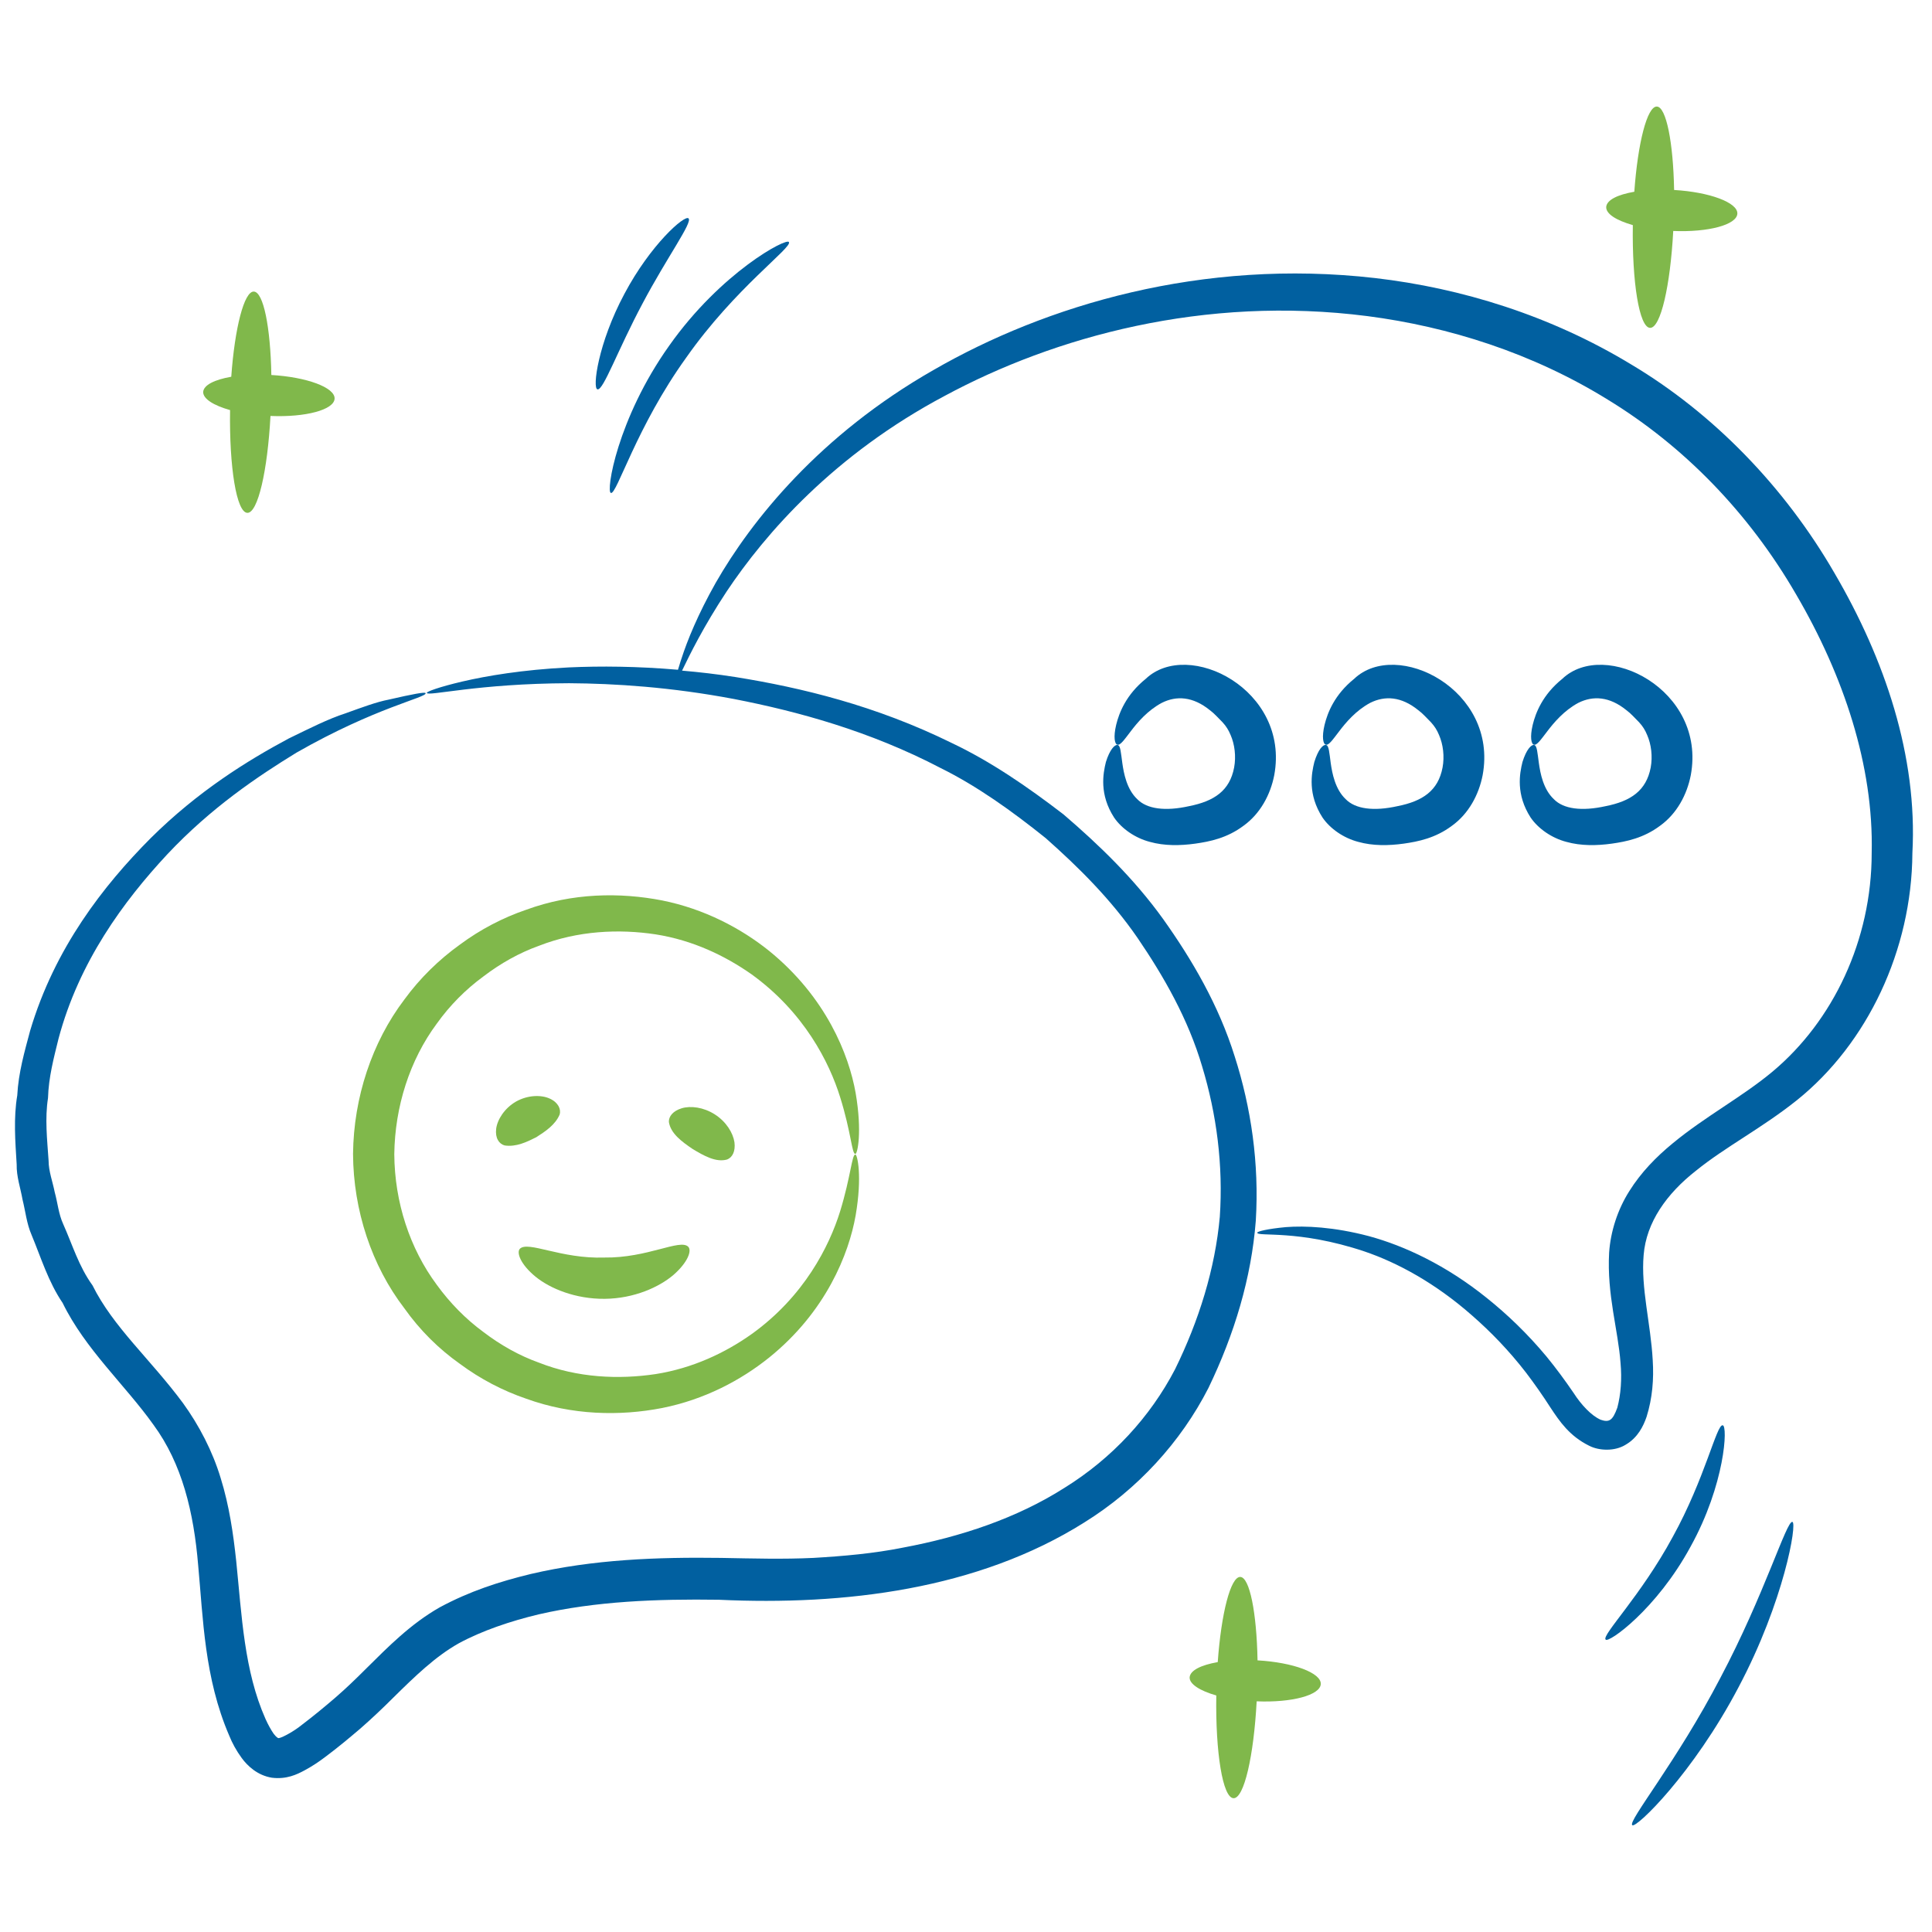
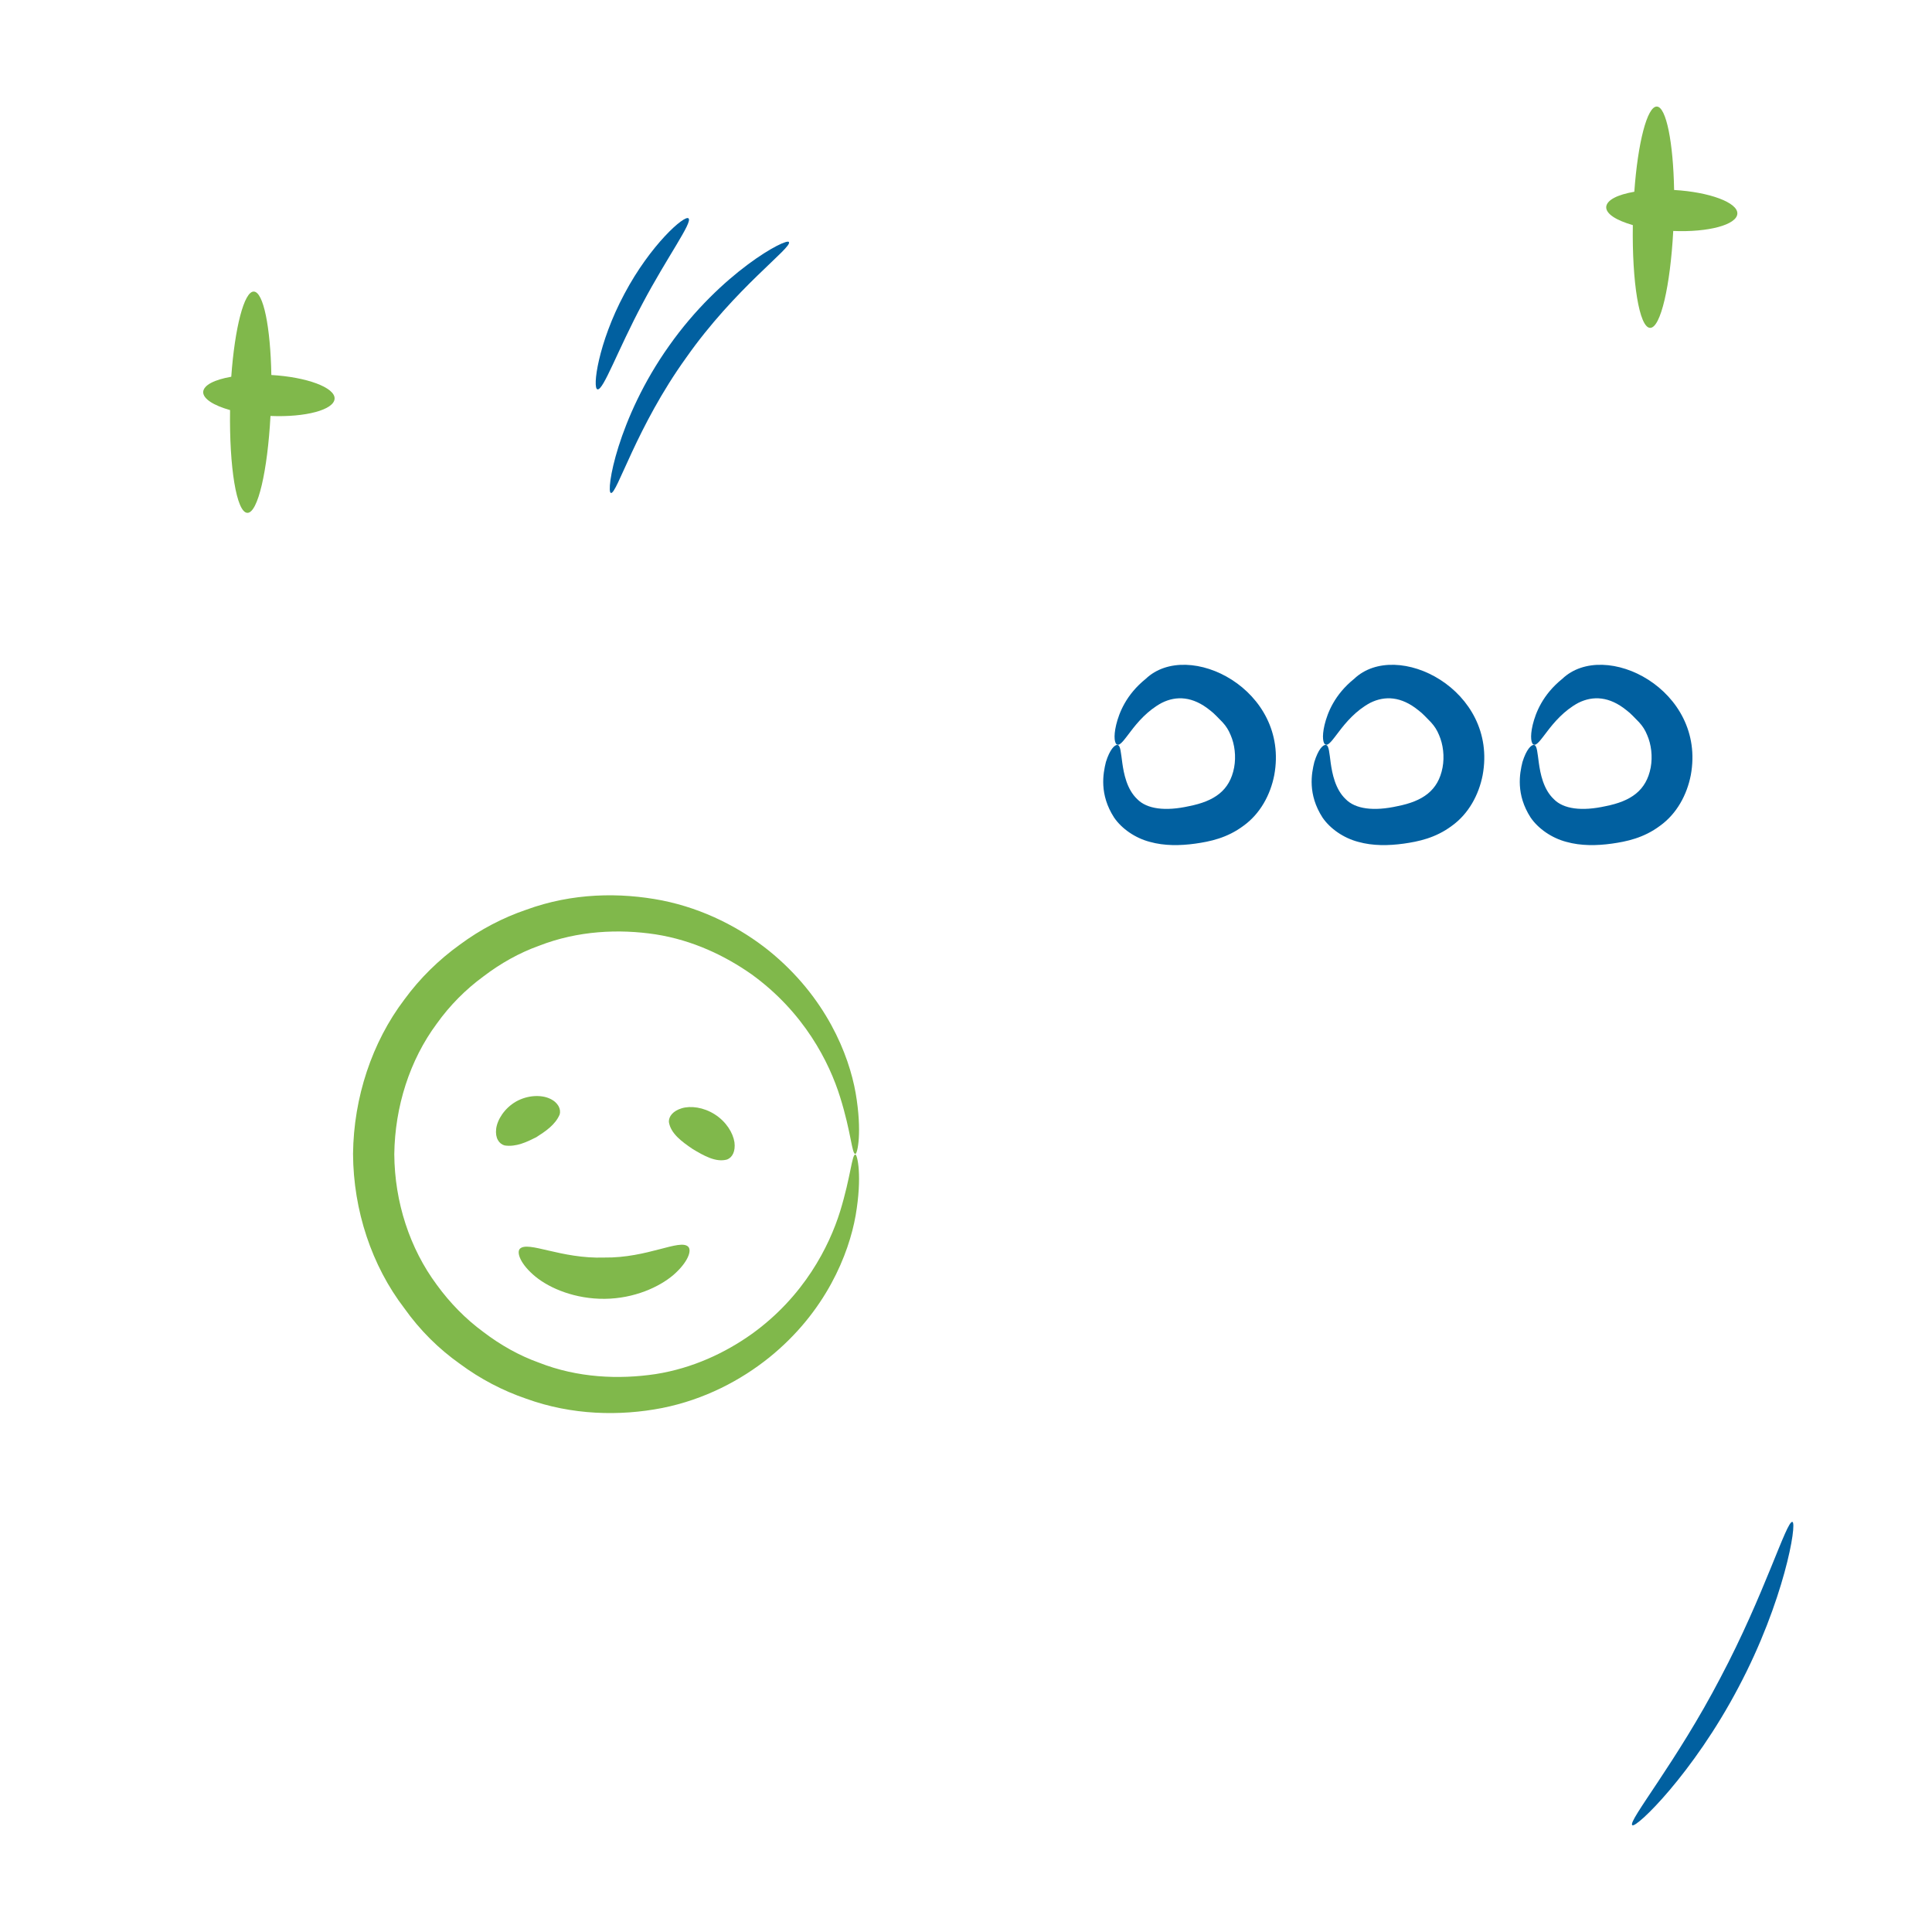
<svg xmlns="http://www.w3.org/2000/svg" width="60" height="60" viewBox="0 0 60 60" fill="none">
-   <path d="M56.973 17.8C55.418 15.109 53.2 12.836 50.673 11.327C48.145 9.791 45.373 8.945 42.709 8.636C37.327 8.018 32.473 9.482 28.991 11.491C25.454 13.509 23.336 16.164 22.227 18.1C21.673 19.082 21.345 19.891 21.164 20.454C21.118 20.582 21.091 20.7 21.055 20.8C19.791 20.691 18.645 20.682 17.664 20.727C16.218 20.8 15.109 20.991 14.364 21.164C13.627 21.336 13.245 21.482 13.255 21.518C13.282 21.636 14.827 21.227 17.673 21.218C19.091 21.227 20.827 21.336 22.8 21.709C24.764 22.091 27.009 22.7 29.218 23.855C30.336 24.409 31.409 25.173 32.473 26.027C33.491 26.927 34.5 27.927 35.327 29.127C36.145 30.327 36.9 31.645 37.336 33.127C37.782 34.6 37.991 36.182 37.882 37.791C37.736 39.4 37.236 41.009 36.491 42.527C35.718 44.009 34.536 45.291 33.054 46.209C31.582 47.145 29.845 47.727 28.036 48.064C27.136 48.245 26.2 48.327 25.264 48.382C24.318 48.427 23.391 48.4 22.391 48.382C20.418 48.355 18.427 48.427 16.482 48.882C15.509 49.118 14.582 49.418 13.655 49.918C12.745 50.436 12.045 51.154 11.391 51.8C11.064 52.127 10.745 52.436 10.418 52.718C10.091 53 9.727 53.3 9.391 53.554C9.082 53.809 8.655 54.018 8.636 53.973C8.645 53.982 8.591 53.964 8.5 53.845C8.418 53.727 8.327 53.564 8.245 53.382C7.582 51.891 7.509 50.182 7.336 48.482C7.245 47.627 7.118 46.755 6.855 45.909C6.6 45.064 6.182 44.264 5.682 43.573C4.664 42.2 3.518 41.218 2.873 39.918C2.445 39.327 2.245 38.645 1.964 38.018C1.818 37.7 1.791 37.355 1.7 37.027C1.636 36.7 1.509 36.373 1.509 36.045C1.464 35.382 1.391 34.736 1.491 34.1C1.509 33.455 1.673 32.845 1.818 32.255C2.455 29.864 3.845 27.982 5.191 26.536C6.555 25.082 8.009 24.109 9.209 23.373C11.673 21.964 13.255 21.664 13.218 21.527C13.209 21.482 12.818 21.555 12.073 21.727C11.691 21.8 11.255 21.964 10.727 22.154C10.191 22.327 9.618 22.618 8.964 22.936C7.691 23.618 6.155 24.564 4.673 26.036C3.218 27.5 1.7 29.436 0.936 32.009C0.764 32.654 0.573 33.309 0.536 34.018C0.418 34.718 0.473 35.436 0.518 36.164C0.509 36.536 0.636 36.891 0.7 37.255C0.791 37.618 0.827 38 0.982 38.355C1.273 39.054 1.5 39.809 1.945 40.464C2.645 41.9 3.891 43.018 4.764 44.245C5.655 45.455 6.018 46.964 6.155 48.618C6.309 50.264 6.345 52.109 7.118 53.9C7.209 54.127 7.336 54.364 7.509 54.6C7.682 54.836 7.991 55.136 8.445 55.209C8.9 55.264 9.218 55.109 9.455 54.982C9.709 54.845 9.909 54.709 10.1 54.564C10.491 54.273 10.827 53.991 11.191 53.682C11.555 53.364 11.9 53.036 12.227 52.709C12.882 52.064 13.518 51.445 14.245 51.036C14.964 50.645 15.854 50.345 16.727 50.136C18.5 49.727 20.4 49.654 22.327 49.682C26.227 49.864 30.364 49.364 33.673 47.282C35.327 46.255 36.673 44.782 37.527 43.109C38.336 41.436 38.864 39.682 39 37.909C39.109 36.136 38.855 34.4 38.345 32.809C37.845 31.209 37.018 29.8 36.118 28.536C35.209 27.273 34.118 26.227 33.027 25.291C31.891 24.418 30.745 23.636 29.555 23.073C27.191 21.909 24.882 21.355 22.845 21.027C22.264 20.936 21.718 20.873 21.182 20.827C21.427 20.318 21.845 19.464 22.564 18.373C23.764 16.573 25.9 14.118 29.345 12.291C32.736 10.464 37.391 9.164 42.473 9.818C44.991 10.145 47.591 10.964 49.927 12.409C52.282 13.845 54.309 15.918 55.782 18.464C57.255 20.982 58.191 23.782 58.127 26.491C58.127 29.2 56.927 31.709 55.045 33.282C54.109 34.064 52.955 34.673 51.945 35.509C51.436 35.927 50.964 36.409 50.6 36.991C50.236 37.564 50.018 38.245 49.973 38.9C49.9 40.209 50.255 41.318 50.327 42.327C50.373 42.827 50.336 43.309 50.227 43.718C50.082 44.118 49.973 44.182 49.709 44.091C49.418 43.964 49.1 43.618 48.873 43.264C48.6 42.864 48.318 42.482 48.027 42.127C47.436 41.418 46.809 40.818 46.173 40.309C44.909 39.291 43.618 38.691 42.518 38.391C41.418 38.1 40.527 38.064 39.936 38.109C39.345 38.164 39.045 38.245 39.045 38.282C39.045 38.418 40.309 38.173 42.373 38.864C43.391 39.209 44.573 39.845 45.718 40.855C46.291 41.355 46.864 41.945 47.391 42.627C47.654 42.973 47.909 43.336 48.154 43.718C48.436 44.145 48.745 44.6 49.355 44.9C49.654 45.054 50.145 45.082 50.491 44.864C50.864 44.645 51.036 44.291 51.136 44C51.318 43.418 51.364 42.827 51.327 42.245C51.264 41.1 50.955 40 51.045 38.973C51.127 37.964 51.755 37.073 52.673 36.355C53.582 35.618 54.718 35.036 55.809 34.164C57.991 32.409 59.373 29.509 59.391 26.491C59.554 23.482 58.536 20.473 56.973 17.8Z" fill="#0160A0" />
  <path d="M14.282 42.355C14.918 42.827 15.618 43.191 16.336 43.436C17.764 43.955 19.255 43.982 20.564 43.727C21.882 43.464 23.009 42.864 23.882 42.164C25.654 40.736 26.364 38.936 26.573 37.745C26.782 36.527 26.627 35.855 26.564 35.855C26.454 35.855 26.427 36.518 26.091 37.618C25.755 38.7 24.973 40.264 23.336 41.436C22.527 42.009 21.518 42.491 20.364 42.673C19.218 42.845 17.936 42.791 16.736 42.318C16.127 42.1 15.545 41.773 15.009 41.364C14.464 40.964 13.973 40.464 13.564 39.9C12.727 38.773 12.255 37.336 12.245 35.845C12.264 34.364 12.727 32.918 13.564 31.791C13.973 31.218 14.464 30.727 15.009 30.327C15.545 29.918 16.127 29.591 16.736 29.373C17.945 28.9 19.227 28.845 20.364 29.018C21.518 29.2 22.518 29.682 23.336 30.255C24.973 31.436 25.755 32.991 26.091 34.073C26.436 35.173 26.454 35.845 26.564 35.836C26.627 35.845 26.782 35.164 26.573 33.945C26.364 32.755 25.654 30.964 23.882 29.527C23.009 28.827 21.873 28.227 20.564 27.964C19.255 27.709 17.773 27.727 16.336 28.255C15.618 28.5 14.918 28.864 14.282 29.336C13.636 29.8 13.045 30.373 12.555 31.045C11.555 32.364 10.982 34.082 10.964 35.836C10.973 37.591 11.545 39.309 12.555 40.627C13.045 41.318 13.627 41.891 14.282 42.355Z" fill="#80B84B" />
  <path d="M34.345 23.664C34.255 24.027 34.136 24.673 34.6 25.391C34.836 25.736 35.255 26.027 35.709 26.145C36.164 26.273 36.654 26.264 37.118 26.2C37.573 26.136 38.109 26.027 38.618 25.645C39.136 25.273 39.455 24.682 39.573 24.073C40.064 21.418 36.9 19.827 35.582 21.082C34.973 21.573 34.755 22.136 34.664 22.509C34.573 22.891 34.618 23.109 34.7 23.127C34.791 23.154 34.909 22.982 35.118 22.709C35.318 22.445 35.636 22.064 36.082 21.827C36.536 21.6 37.045 21.627 37.573 22.055C37.709 22.154 37.827 22.291 37.964 22.427C38.082 22.555 38.154 22.673 38.218 22.827C38.345 23.118 38.391 23.491 38.327 23.836C38.191 24.555 37.709 24.882 36.927 25.036C36.191 25.2 35.618 25.127 35.318 24.818C34.991 24.509 34.9 24.018 34.855 23.7C34.809 23.373 34.8 23.154 34.709 23.136C34.618 23.118 34.464 23.282 34.345 23.664Z" fill="#0160A0" />
  <path d="M40.818 23.664C40.727 24.027 40.609 24.673 41.073 25.391C41.309 25.736 41.727 26.027 42.182 26.145C42.636 26.273 43.127 26.264 43.591 26.2C44.045 26.136 44.582 26.027 45.091 25.645C45.609 25.273 45.927 24.682 46.045 24.073C46.536 21.418 43.373 19.827 42.054 21.082C41.445 21.573 41.227 22.136 41.136 22.509C41.045 22.891 41.091 23.109 41.173 23.127C41.264 23.154 41.382 22.982 41.591 22.709C41.791 22.445 42.109 22.064 42.554 21.827C43.009 21.6 43.518 21.627 44.045 22.055C44.182 22.154 44.3 22.291 44.436 22.427C44.554 22.555 44.627 22.673 44.691 22.827C44.818 23.118 44.864 23.491 44.8 23.836C44.664 24.555 44.182 24.882 43.4 25.036C42.664 25.2 42.091 25.127 41.791 24.818C41.464 24.509 41.373 24.018 41.327 23.7C41.282 23.373 41.273 23.154 41.182 23.136C41.082 23.118 40.936 23.282 40.818 23.664Z" fill="#0160A0" />
  <path d="M47.282 23.664C47.191 24.027 47.073 24.673 47.536 25.391C47.773 25.736 48.191 26.027 48.645 26.145C49.1 26.273 49.591 26.264 50.054 26.2C50.509 26.136 51.045 26.027 51.554 25.645C52.073 25.273 52.391 24.682 52.509 24.073C53 21.418 49.836 19.827 48.518 21.082C47.909 21.573 47.691 22.136 47.6 22.509C47.509 22.891 47.554 23.109 47.636 23.127C47.727 23.154 47.845 22.982 48.054 22.709C48.255 22.445 48.573 22.064 49.018 21.827C49.473 21.6 49.982 21.627 50.509 22.055C50.645 22.154 50.764 22.291 50.9 22.427C51.018 22.555 51.091 22.673 51.154 22.827C51.282 23.118 51.327 23.491 51.264 23.836C51.127 24.555 50.645 24.882 49.864 25.036C49.127 25.2 48.554 25.127 48.255 24.818C47.927 24.509 47.836 24.018 47.791 23.7C47.745 23.373 47.736 23.154 47.645 23.136C47.554 23.118 47.4 23.282 47.282 23.664Z" fill="#0160A0" />
  <path d="M17.382 34.609C17.427 34.446 17.336 34.236 17.073 34.118C16.818 34 16.4 34 16.027 34.209C15.664 34.418 15.445 34.773 15.409 35.054C15.373 35.346 15.5 35.527 15.673 35.573C16.027 35.627 16.364 35.464 16.654 35.318C16.936 35.136 17.245 34.936 17.382 34.609Z" fill="#80B84B" />
  <path d="M22.2 34.609C21.845 34.382 21.445 34.336 21.173 34.418C20.9 34.5 20.764 34.673 20.773 34.845C20.827 35.2 21.173 35.455 21.509 35.682C21.855 35.891 22.236 36.109 22.582 36.009C22.745 35.945 22.845 35.755 22.809 35.473C22.764 35.182 22.555 34.836 22.2 34.609Z" fill="#80B84B" />
  <path d="M18.764 39.054C17.418 39.1 16.4 38.527 16.145 38.782C16.036 38.9 16.164 39.264 16.627 39.645C17.082 40.018 17.873 40.345 18.782 40.336C19.691 40.327 20.473 39.973 20.918 39.591C21.364 39.2 21.491 38.836 21.373 38.718C21.118 38.464 20.109 39.073 18.764 39.054Z" fill="#80B84B" />
  <path d="M7.145 12.736C7.118 14.509 7.345 15.918 7.682 15.927C8.009 15.936 8.309 14.618 8.4 12.918C9.491 12.964 10.373 12.727 10.391 12.382C10.409 12.036 9.527 11.709 8.427 11.646C8.4 10.164 8.182 9.064 7.882 9.055C7.582 9.045 7.291 10.182 7.182 11.7C6.664 11.791 6.327 11.955 6.309 12.173C6.309 12.391 6.636 12.591 7.145 12.736Z" fill="#80B84B" />
-   <path d="M39.054 51.564C39.027 50.082 38.809 48.982 38.518 48.973C38.218 48.964 37.927 50.1 37.818 51.618C37.3 51.709 36.964 51.873 36.945 52.091C36.936 52.3 37.264 52.509 37.773 52.654C37.745 54.427 37.973 55.836 38.309 55.845C38.636 55.855 38.936 54.536 39.027 52.836C40.118 52.882 41 52.645 41.018 52.3C41.036 51.955 40.164 51.627 39.054 51.564Z" fill="#80B84B" />
  <path d="M50.709 6.991C50.682 8.764 50.909 10.173 51.245 10.182C51.573 10.191 51.873 8.873 51.964 7.173C53.054 7.218 53.936 6.982 53.955 6.636C53.973 6.291 53.091 5.964 51.991 5.9C51.964 4.418 51.745 3.318 51.455 3.309C51.154 3.3 50.864 4.436 50.755 5.955C50.236 6.045 49.9 6.209 49.882 6.427C49.873 6.645 50.2 6.845 50.709 6.991Z" fill="#80B84B" />
  <path d="M18.973 15.309C19.154 15.364 19.764 13.255 21.309 11.109C22.827 8.945 24.618 7.682 24.5 7.518C24.436 7.373 22.391 8.455 20.782 10.736C19.164 13.009 18.809 15.291 18.973 15.309Z" fill="#0160A0" />
  <path d="M19.954 9.427C20.718 7.982 21.518 6.9 21.382 6.782C21.264 6.664 20.2 7.6 19.391 9.127C18.573 10.655 18.391 12.064 18.555 12.091C18.736 12.136 19.182 10.873 19.954 9.427Z" fill="#0160A0" />
-   <path d="M52.5 48.036C53.573 46.1 53.664 44.273 53.5 44.264C53.309 44.227 52.955 45.909 51.945 47.736C50.955 49.564 49.736 50.782 49.864 50.918C49.945 51.045 51.445 49.982 52.5 48.036Z" fill="#0160A0" />
  <path d="M53.427 52.109C52.073 54.709 50.545 56.564 50.691 56.682C50.8 56.8 52.582 55.082 53.991 52.4C55.409 49.727 55.818 47.291 55.664 47.264C55.482 47.218 54.8 49.518 53.427 52.109Z" fill="#0160A0" />
</svg>